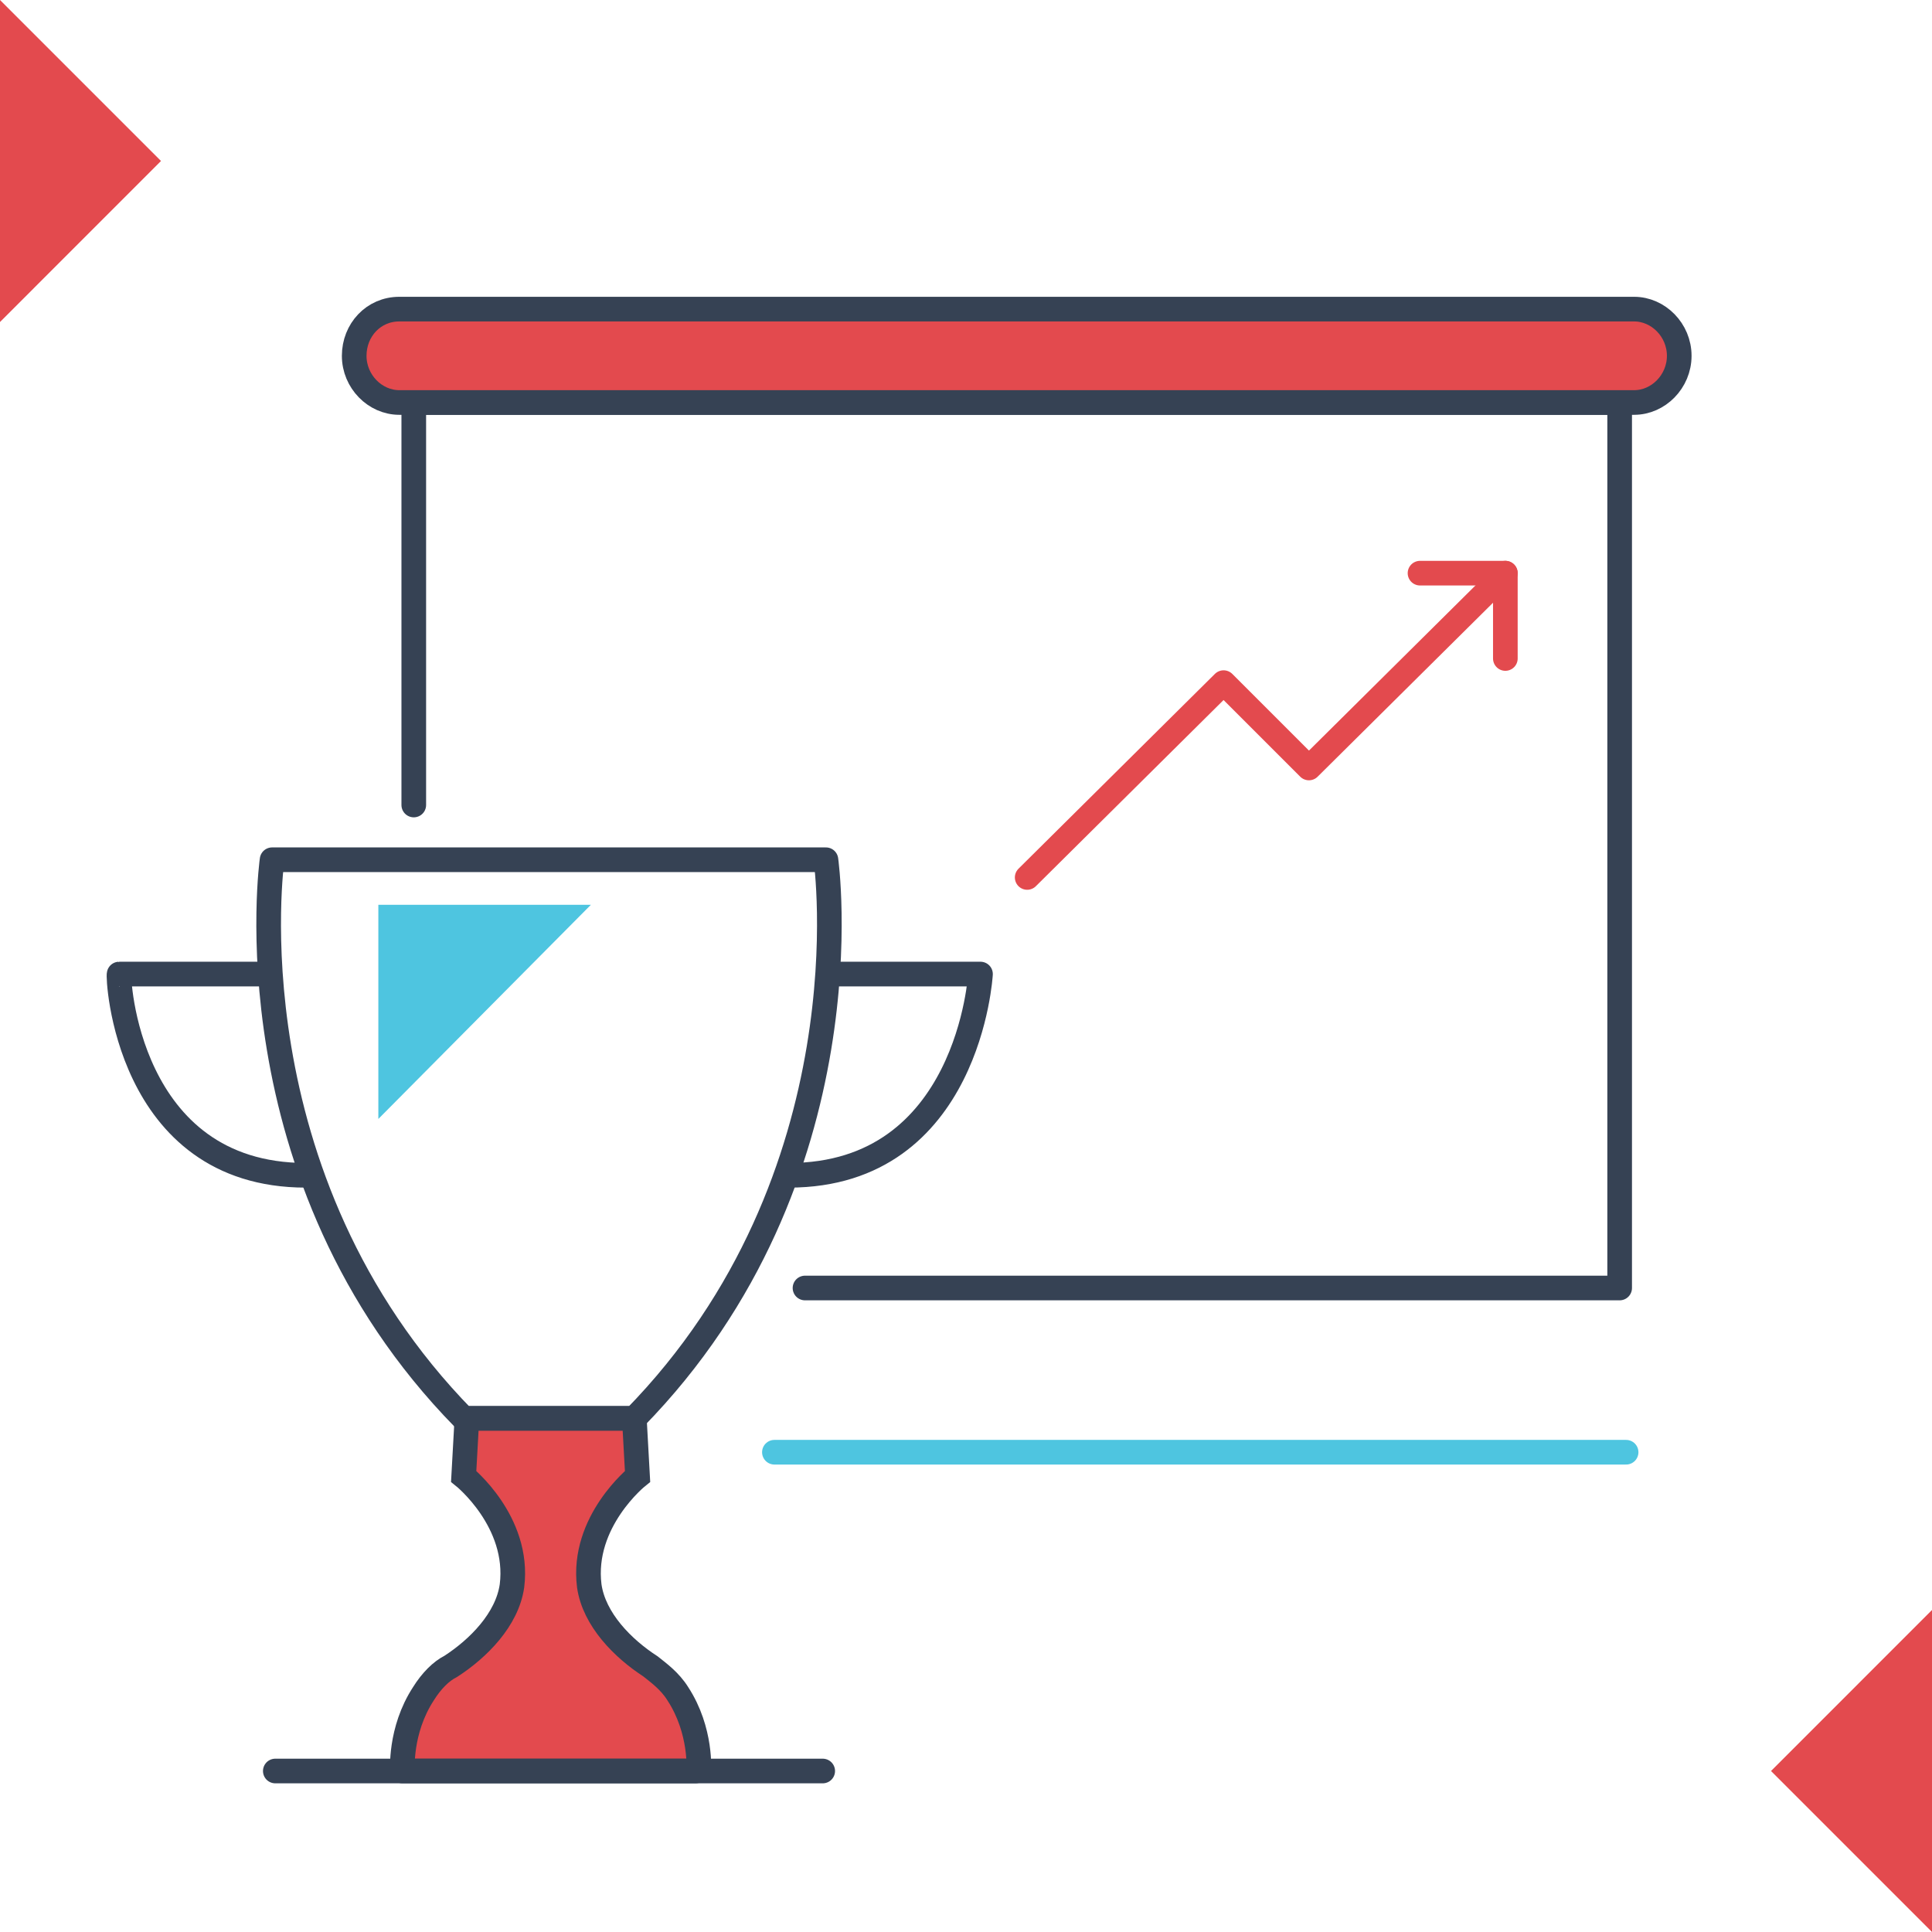
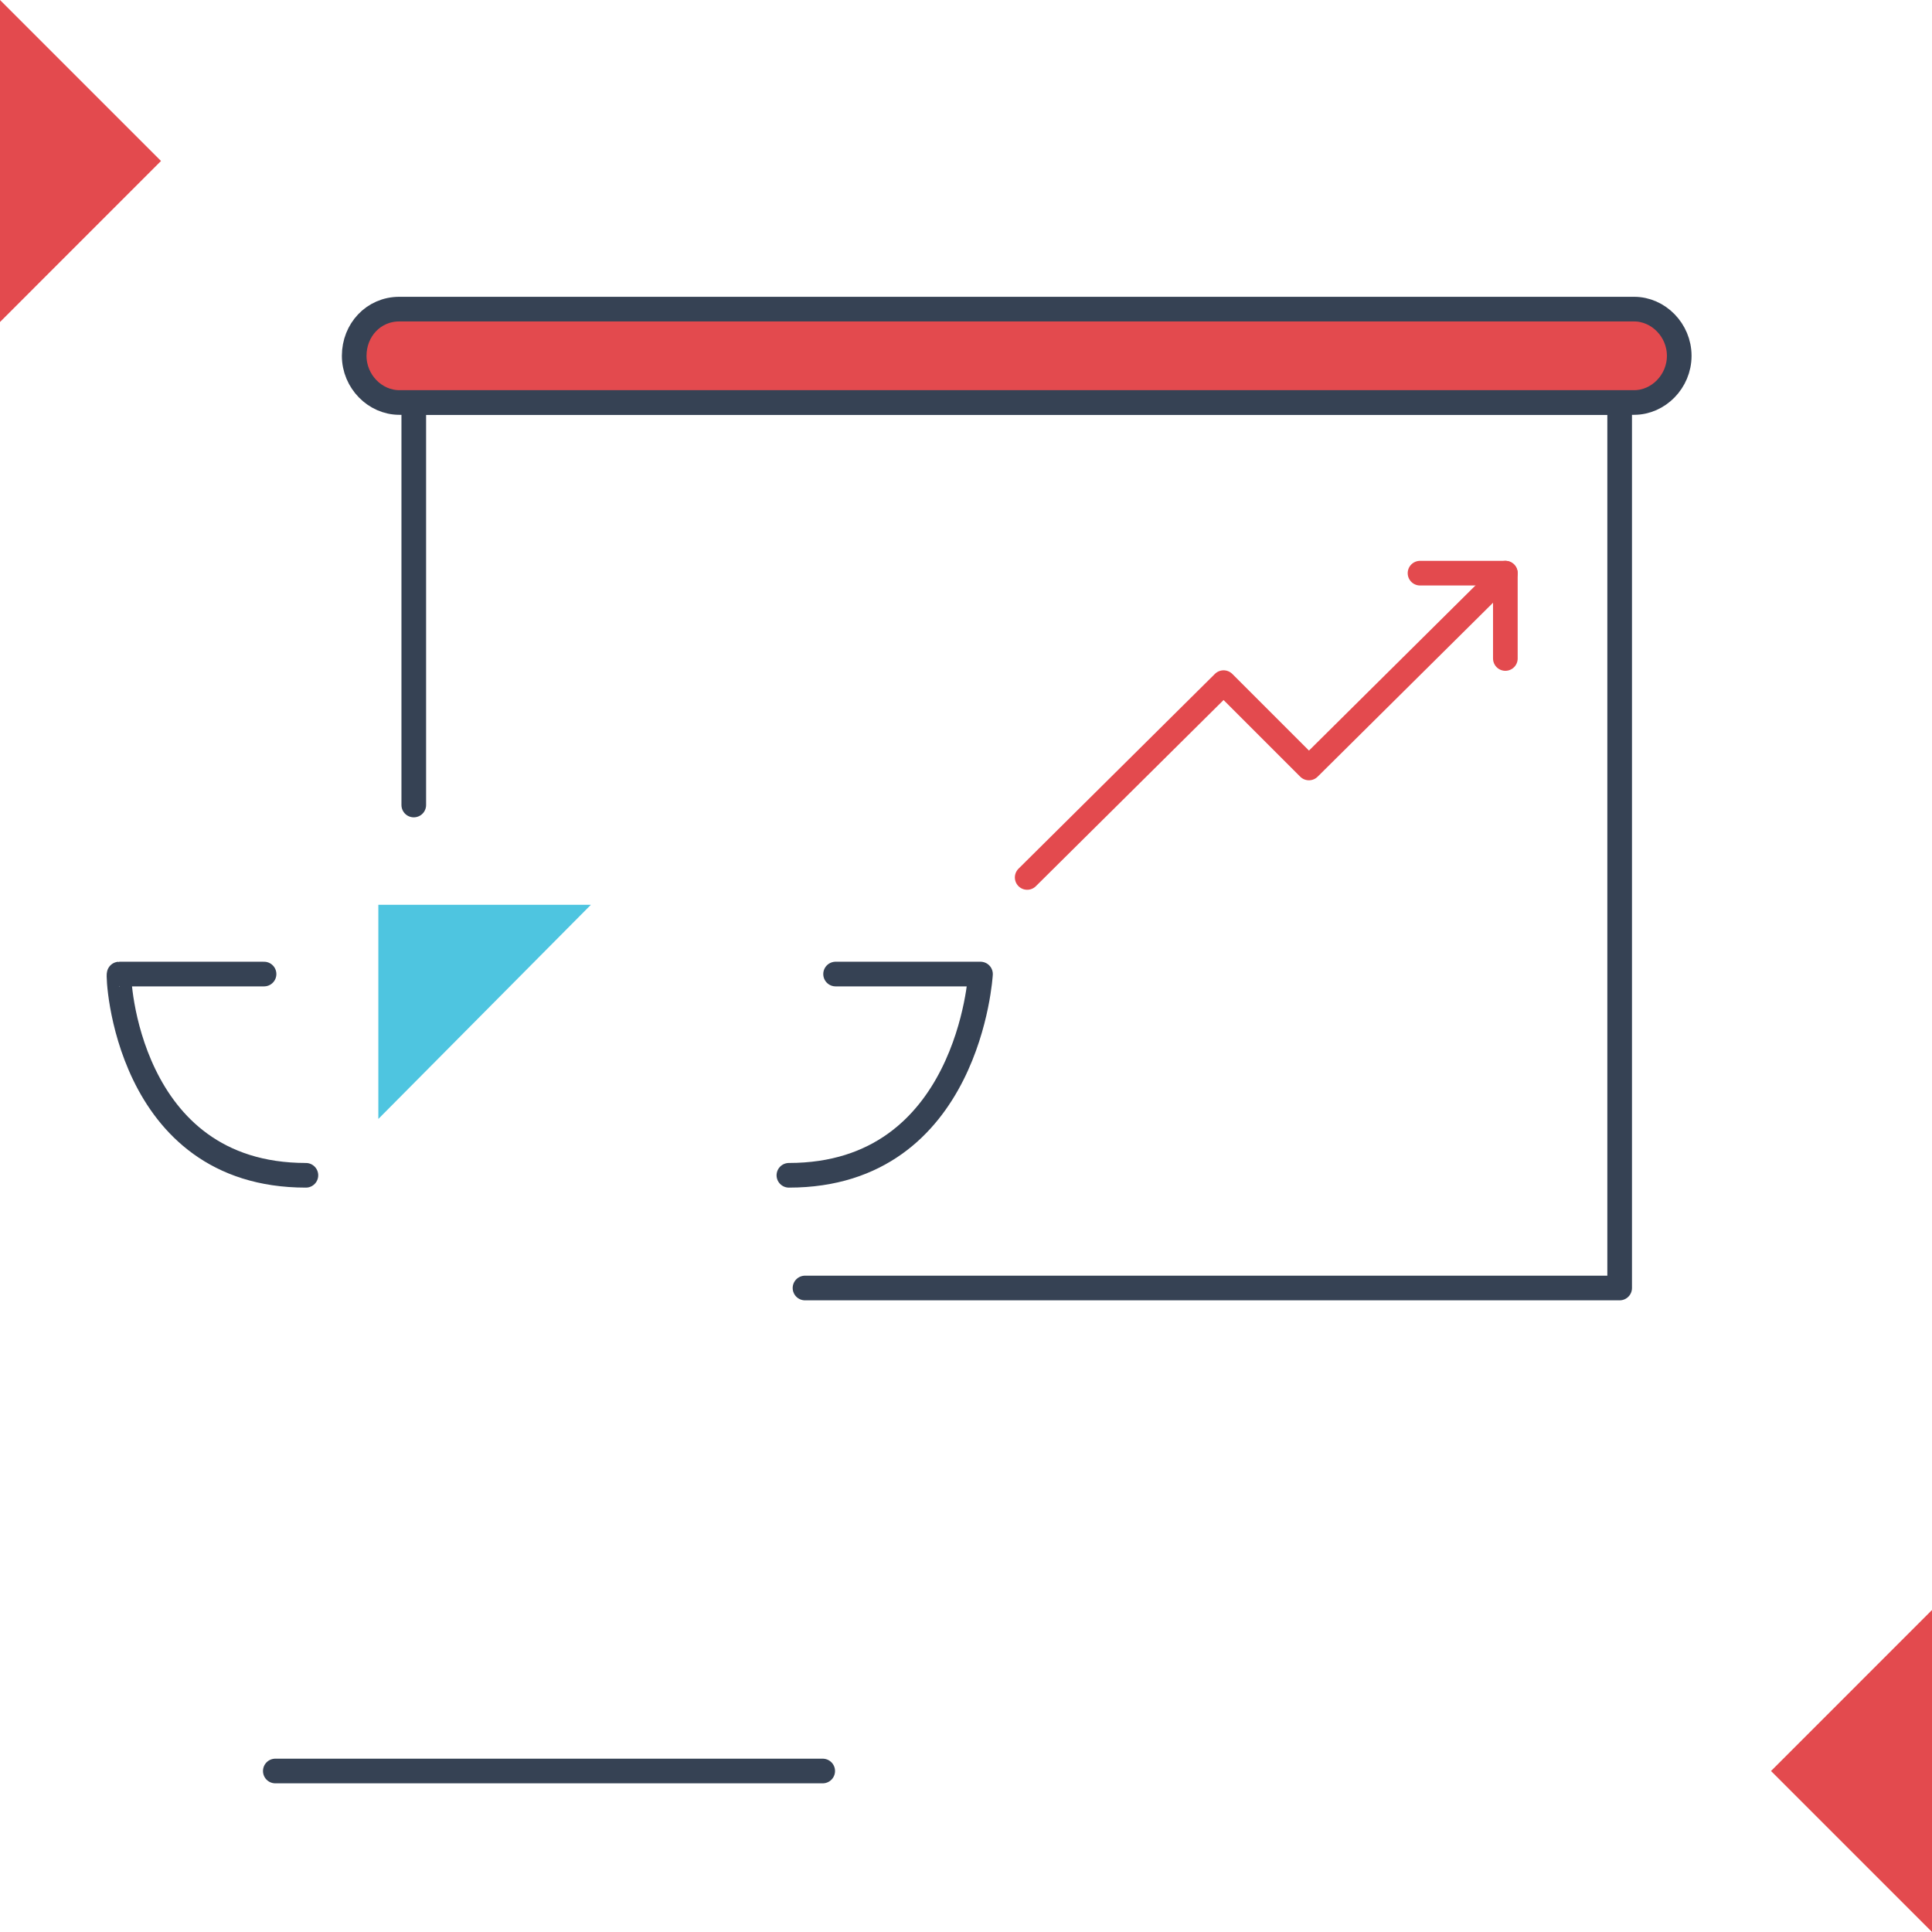
<svg xmlns="http://www.w3.org/2000/svg" width="160" height="160" fill="none">
  <path d="M0 0l13.333 13.333L0 26.667V0zm160 133.333l-13.333 13.334L160 160v-26.667z" fill="#E34A4E" />
  <path d="M34.267 66.667V33.333h99.866v73.334H66.667" stroke="#364254" stroke-width="2.041" stroke-miterlimit="10" stroke-linecap="round" stroke-linejoin="round" />
  <path d="M135.333 33.333H33.067c-2 0-3.734-1.733-3.734-3.866 0-2.134 1.6-3.867 3.734-3.867h102.266c2 0 3.734 1.733 3.734 3.867 0 2.133-1.734 3.866-3.734 3.866z" fill="#E34A4E" stroke="#364254" stroke-width="2.041" stroke-miterlimit="10" />
  <path d="M85.067 72.667l16.266-16.134L108.4 63.6l16.267-16.133" stroke="#E34A4E" stroke-width="2.041" stroke-miterlimit="10" stroke-linecap="round" stroke-linejoin="round" />
  <path d="M117.6 47.467h7.067v7.066" stroke="#E34A4E" stroke-width="2.041" stroke-miterlimit="10" stroke-linecap="round" stroke-linejoin="round" />
-   <path d="M68.4 71.2H22.533S18.8 97.467 38.4 117.467h14.133C72.133 97.467 68.4 71.2 68.4 71.2z" stroke="#364254" stroke-width="2.041" stroke-miterlimit="10" stroke-linecap="round" stroke-linejoin="round" />
  <path d="M69.2 80.667h12s-.933 16.666-15.867 16.666M21.867 80.667h-12c-.134 0 .533 16.666 15.466 16.666" stroke="#364254" stroke-width="2.041" stroke-miterlimit="10" stroke-linecap="round" stroke-linejoin="round" />
-   <path d="M33.333 146.667s-.266-3.334 1.734-6.4c.666-1.067 1.466-1.867 2.266-2.267 2.267-1.467 4.667-3.867 5.067-6.667.667-5.333-4-9.066-4-9.066l.267-4.8h13.866l.267 4.8s-4.667 3.733-4 9.066c.4 2.8 2.8 5.2 5.067 6.667.666.533 1.6 1.2 2.266 2.267 2 3.066 1.734 6.4 1.734 6.4" fill="#E34A4E" />
-   <path d="M33.333 146.667s-.266-3.334 1.734-6.4c.666-1.067 1.466-1.867 2.266-2.267 2.267-1.467 4.667-3.867 5.067-6.667.667-5.333-4-9.066-4-9.066l.267-4.8h13.866l.267 4.8s-4.667 3.733-4 9.066c.4 2.8 2.8 5.2 5.067 6.667.666.533 1.6 1.2 2.266 2.267 2 3.066 1.734 6.4 1.734 6.4" stroke="#364254" stroke-width="2.041" stroke-miterlimit="10" />
  <path d="M22.8 146.667h45.333" stroke="#364254" stroke-width="2.041" stroke-miterlimit="10" stroke-linecap="round" stroke-linejoin="round" />
  <path d="M31.333 92.667V74.933h17.6l-17.6 17.734z" fill="#4EC5E0" />
-   <path d="M64.133 120.267h70.534" stroke="#4EC5E0" stroke-width="2.041" stroke-miterlimit="10" stroke-linecap="round" stroke-linejoin="round" />
-   <path d="M33.333 146.667H57.6" stroke="#364254" stroke-width="2.041" stroke-miterlimit="10" stroke-linecap="round" stroke-linejoin="round" />
</svg>